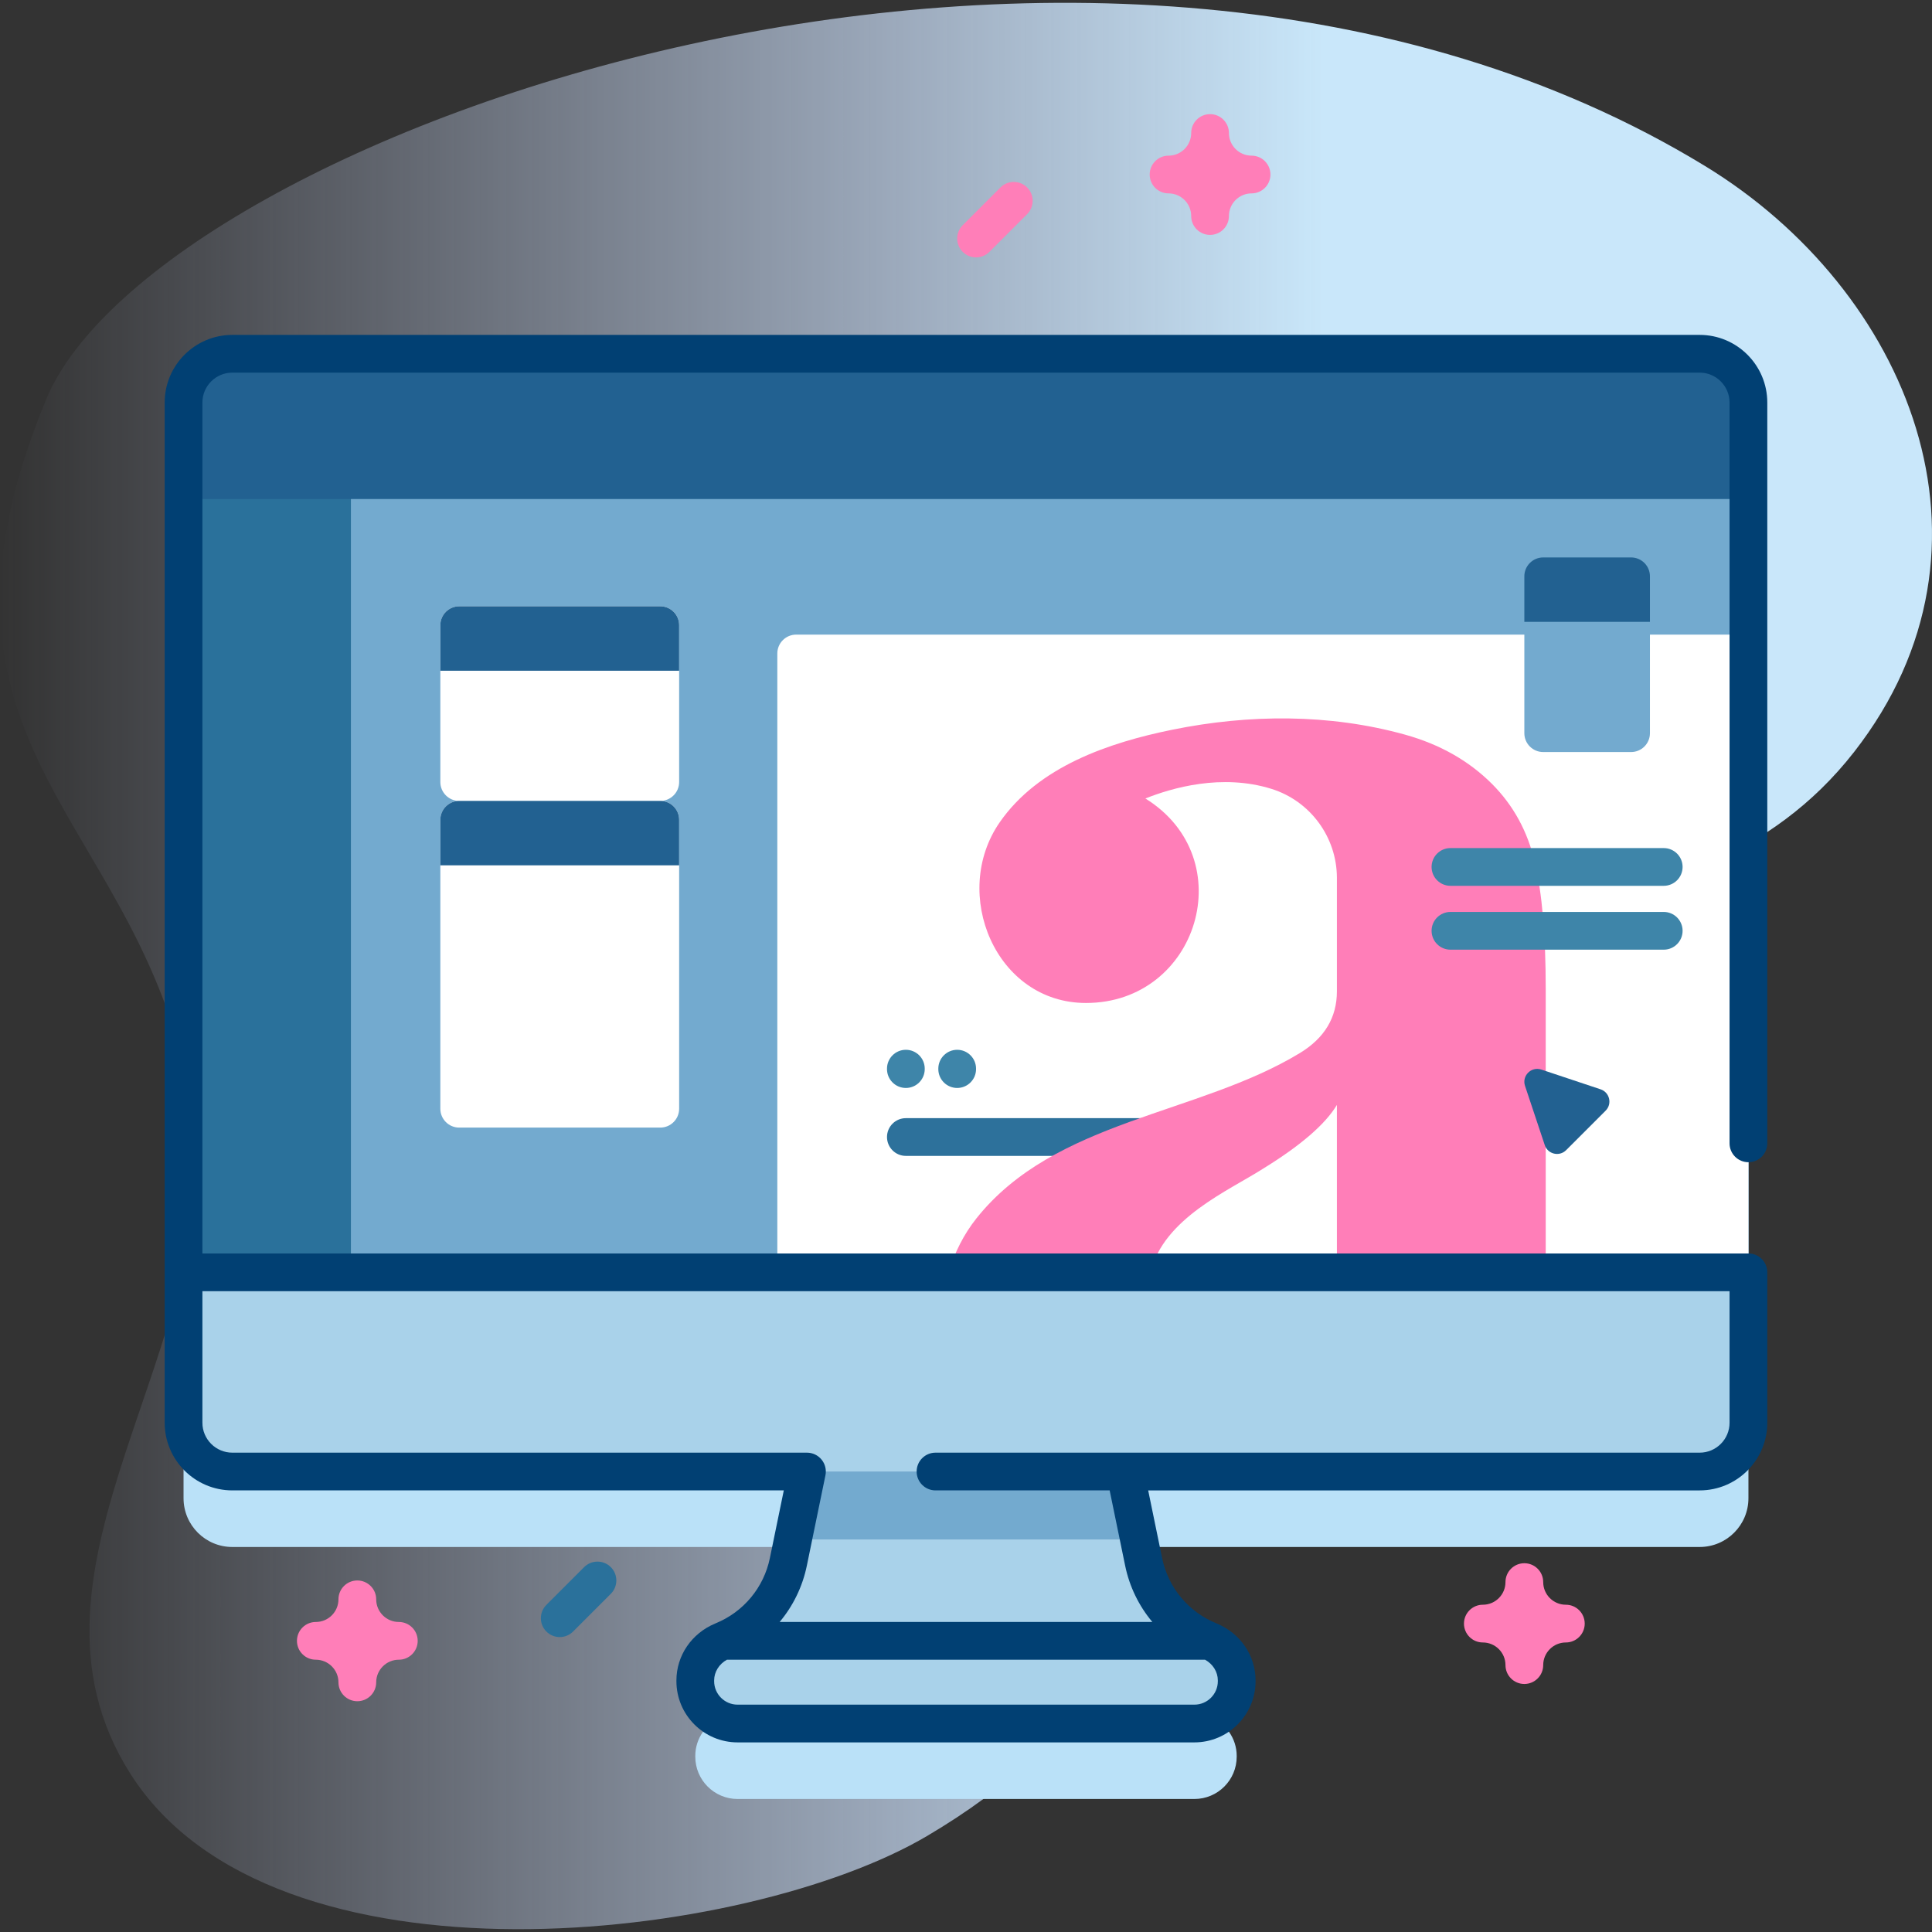
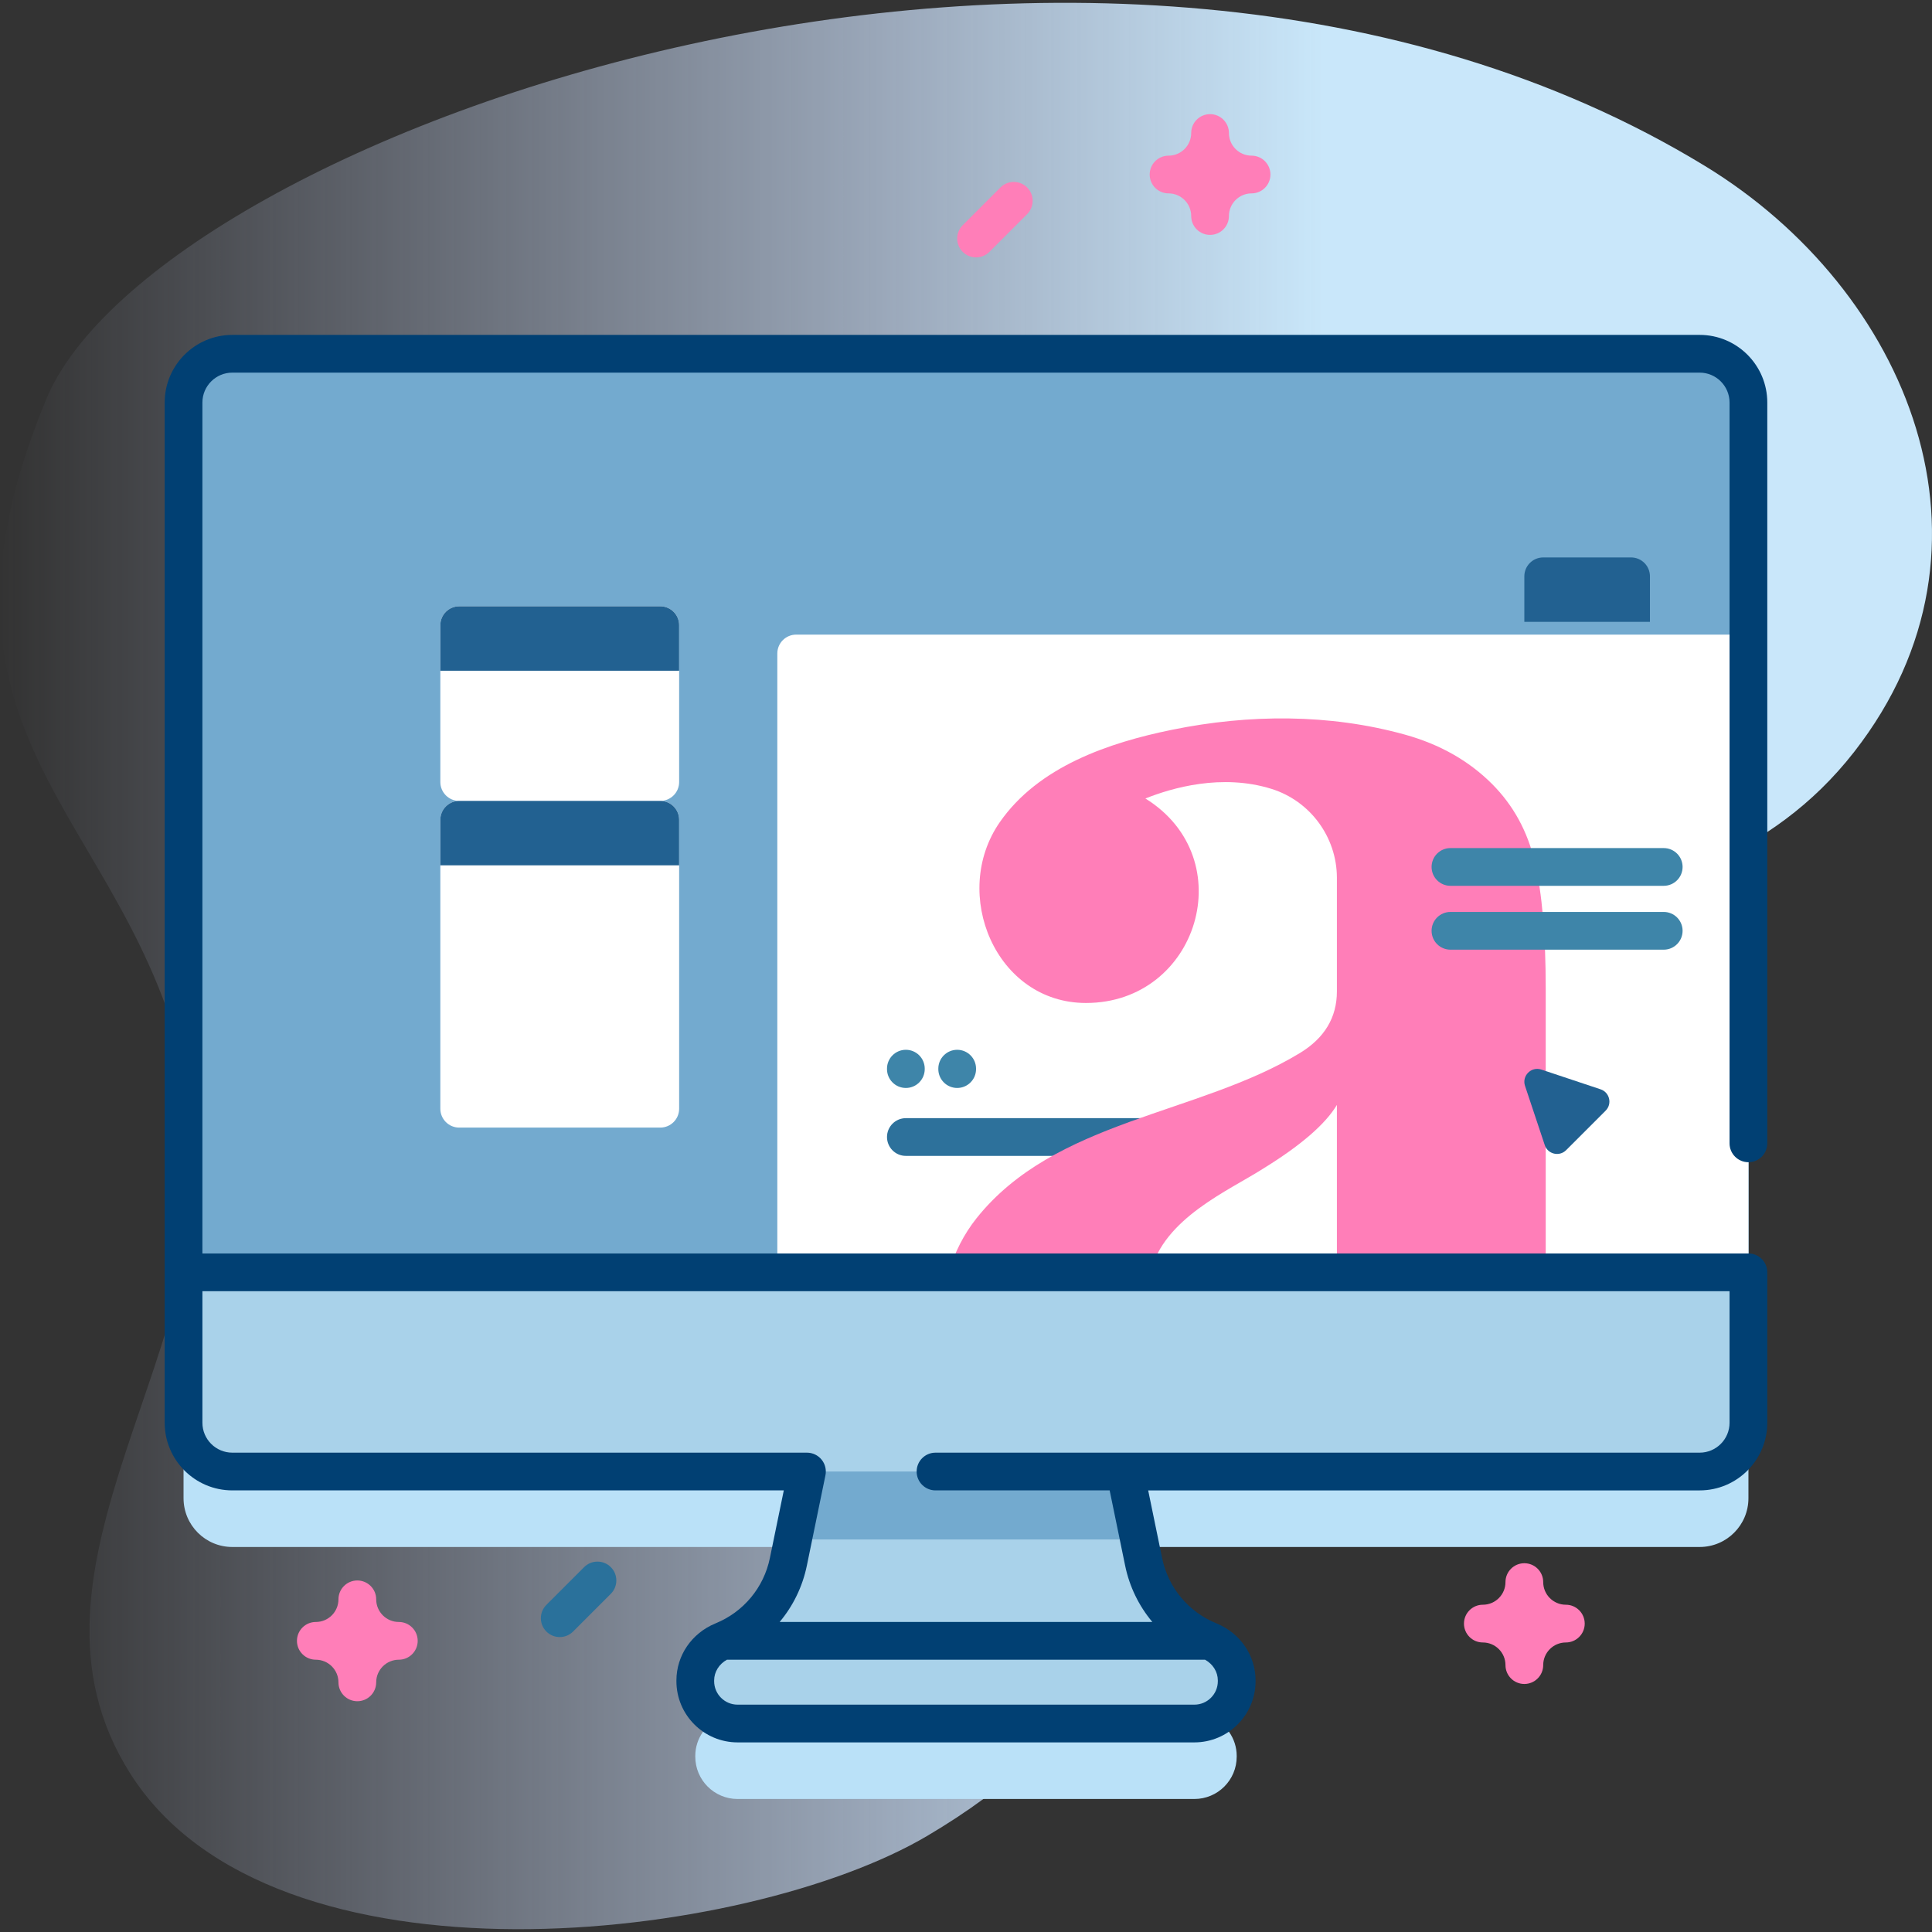
<svg xmlns="http://www.w3.org/2000/svg" id="Capa_1" enable-background="new 0 0 512 512" height="512" viewBox="0 0 512 512" width="512">
  <rect x="0" y="0" width="512" height="512" fill="#333333" stroke="none" />
  <linearGradient id="SVGID_1_" gradientUnits="userSpaceOnUse" x1="0" x2="512" y1="256" y2="256">
    <stop offset="0" stop-color="#d2deff" stop-opacity="0" />
    <stop offset=".459" stop-color="#cee2fd" stop-opacity=".67" />
    <stop offset=".685" stop-color="#c9e7fa" />
  </linearGradient>
  <g>
    <g>
      <path d="m451.798 43.963c-160.556-97.869-410.51-8.611-439.594 61.949-38.908 94.394 26.578 110.528 38.743 187.874 9.761 62.061-51.182 121.495-16.394 176.282 37.883 59.663 163.465 44.681 211.198 16.447 87.376-51.683 43.309-112.012 84.684-187.299 39.407-71.707 116.244-42.625 160.961-99.99 42.5-54.521 14.31-122.402-39.598-155.263z" fill="url(#SVGID_1_)" />
    </g>
    <g>
      <path d="m450.427 113.75h-388.859c-7.139 0-12.926 5.787-12.926 12.926v270.364c0 7.139 5.787 12.926 12.926 12.926h152.283l-4.928 23.947c-1.992 9.681-8.692 17.377-17.412 20.928-4.321 1.76-7.254 5.827-7.254 10.493v.2c0 6.194 5.022 11.216 11.216 11.216h121.05c6.194 0 11.216-5.022 11.216-11.216v-.2c0-4.666-2.933-8.733-7.254-10.493-8.719-3.551-15.419-11.247-17.412-20.928l-4.928-23.947h152.283c7.139 0 12.926-5.787 12.926-12.926v-270.364c-.001-7.139-5.788-12.926-12.927-12.926z" fill="#bae1f8" />
      <g>
        <g>
          <g>
            <g>
              <path d="m195.473 456.75h121.05c6.194 0 11.216-5.022 11.216-11.216v-.2c0-4.666-2.933-8.733-7.254-10.493-8.719-3.551-15.419-11.247-17.412-20.928l-6.611-32.121h-80.929l-6.611 32.121c-1.992 9.681-8.692 17.377-17.411 20.928-4.321 1.76-7.254 5.827-7.254 10.493v.2c0 6.195 5.021 11.216 11.216 11.216z" fill="#a9d2ea" />
              <path d="m301.858 407.97h-91.72l5.4-26.18h80.92z" fill="#73aacf" />
              <path d="m450.427 389.966h-388.859c-7.139 0-12.926-5.787-12.926-12.926v-270.364c0-7.139 5.787-12.926 12.926-12.926h388.859c7.139 0 12.926 5.787 12.926 12.926v270.364c0 7.139-5.787 12.926-12.926 12.926z" fill="#73aacf" />
              <path d="m463.358 168.18v169h-257.36v-164c0-2.761 2.239-5 5-5z" fill="#fff" />
              <g>
                <path d="m316.584 306.323h-76.52c-2.762 0-5-2.239-5-5s2.238-5 5-5h76.52c2.762 0 5 2.239 5 5s-2.238 5-5 5z" fill="#2d719b" />
              </g>
              <path d="m406.751 228.51c-1.92-8.19-5.71-15.11-11.34-20.75-6.15-6.15-13.83-10.5-23.06-13.07-20.03-5.57-41.42-5.44-61.71-1.3-16.84 3.43-35.49 9.77-45.72 24.55-13.06 18.87-1.05 47.86 22.87 47.86 29.73 0 41.41-38.3 15.75-54.19 6.98-2.8 20.27-6.67 33.44-2.54 10.25 3.21 17.28 12.77 17.31 23.51v30.14c0 6.92-3.27 12.37-9.8 16.34-27.03 16.42-64.9 17.68-85.72 43.81-3.37 4.24-5.82 9.12-7.36 14.31h53.5c3.42-14.32 20.79-21.69 29.77-27.44 10-6.15 16.53-11.79 19.61-16.92v44.36h55.34v-75.23c0-14.09-.96-25.23-2.88-33.44z" fill="#ff7eb8" />
-               <path d="m92.998 93.75h-31.43c-7.139 0-12.926 5.787-12.926 12.926v270.364c0 7.139 5.787 12.926 12.926 12.926h31.429v-296.216z" fill="#2a719b" />
-               <path d="m463.353 132.25v-25.574c0-7.139-5.787-12.926-12.926-12.926h-388.859c-7.139 0-12.926 5.787-12.926 12.926v25.574z" fill="#226191" />
              <path d="m48.642 337.178v39.862c0 7.139 5.787 12.926 12.926 12.926h388.859c7.139 0 12.926-5.787 12.926-12.926v-39.862z" fill="#a9d2ea" />
              <path d="m463.35 308c2.761 0 5-2.239 5-5v-196.32c0-9.887-8.039-17.93-17.92-17.93h-388.86c-9.886 0-17.93 8.043-17.93 17.93v270.36c0 9.887 8.043 17.93 17.93 17.93h146.146l-3.691 17.935c-1.609 7.819-6.992 14.288-14.4 17.306-.011.005-.022.01-.034.015-.022.009-.044.02-.066.03-6.24 2.588-10.268 8.492-10.268 15.078v.201c0 8.941 7.274 16.216 16.216 16.216h121.05c8.941 0 16.216-7.274 16.216-16.216v-.2c0-6.587-4.029-12.493-10.271-15.08-.021-.009-.04-.019-.061-.028-.012-.005-.024-.011-.036-.016-7.408-3.017-12.791-9.486-14.4-17.305l-3.691-17.935h146.15c9.881 0 17.92-8.043 17.92-17.93v-39.862c0-2.761-2.239-5-5-5h-409.71v-225.499c0-4.373 3.557-7.93 7.93-7.93h388.86c4.367 0 7.92 3.558 7.92 7.93v196.32c0 2.761 2.239 5 5 5zm-140.612 137.534c0 3.427-2.789 6.216-6.216 6.216h-121.05c-3.427 0-6.216-2.789-6.216-6.216v-.201c0-2.272 1.31-4.347 3.389-5.493h126.705c2.078 1.146 3.388 3.221 3.388 5.493zm135.612-103.356v34.862c0 4.373-3.553 7.93-7.92 7.93h-202.51c-2.761 0-5 2.239-5 5s2.239 5 5 5h46.15l4.106 19.95c1.15 5.587 3.659 10.686 7.207 14.92h-98.769c3.547-4.234 6.057-9.333 7.207-14.92l4.928-23.942c.303-1.472-.072-3.002-1.022-4.167s-2.373-1.841-3.875-1.841h-152.282c-4.373 0-7.93-3.558-7.93-7.93v-34.862z" fill="#014073" />
            </g>
          </g>
          <g>
-             <path d="m432.251 199.3h-23.285c-2.761 0-5-2.239-5-5v-41.573c0-2.761 2.239-5 5-5h23.285c2.761 0 5 2.239 5 5v41.573c0 2.762-2.239 5-5 5z" fill="#73aacf" />
            <path d="m437.251 164.8h-33.285v-12.073c0-2.761 2.239-5 5-5h23.285c2.761 0 5 2.239 5 5z" fill="#226191" />
          </g>
          <g>
            <g>
              <path d="m174.979 212.25h-53.285c-2.761 0-5-2.239-5-5v-41.573c0-2.761 2.239-5 5-5h53.285c2.761 0 5 2.239 5 5v41.573c0 2.761-2.239 5-5 5z" fill="#fff" />
              <path d="m179.979 177.75h-63.285v-12.073c0-2.761 2.239-5 5-5h53.285c2.761 0 5 2.239 5 5z" fill="#226191" />
            </g>
            <g>
              <path d="m174.979 298.823h-53.285c-2.761 0-5-2.239-5-5v-76.573c0-2.761 2.239-5 5-5h53.285c2.761 0 5 2.239 5 5v76.573c0 2.762-2.239 5-5 5z" fill="#fff" />
              <path d="m179.979 229.323h-63.285v-12.073c0-2.761 2.239-5 5-5h53.285c2.761 0 5 2.239 5 5z" fill="#226191" />
            </g>
          </g>
          <path d="m404.147 287.77 5.233 15.699c.804 2.411 3.864 3.133 5.661 1.336l10.466-10.466c1.797-1.797 1.075-4.857-1.336-5.661l-15.699-5.233c-2.673-.89-5.216 1.653-4.325 4.325z" fill="#226191" />
          <g>
            <path d="m440.905 251.674h-56.52c-2.762 0-5-2.239-5-5s2.238-5 5-5h56.52c2.762 0 5 2.239 5 5s-2.238 5-5 5z" fill="#3e85a9" />
          </g>
          <g>
            <path d="m440.905 234.75h-56.52c-2.762 0-5-2.239-5-5s2.238-5 5-5h56.52c2.762 0 5 2.239 5 5s-2.238 5-5 5z" fill="#3e85a9" />
          </g>
          <g>
            <path d="m240.064 288.322c-2.761 0-5-2.239-5-5v-.115c0-2.761 2.239-5 5-5s5 2.239 5 5v.115c0 2.761-2.238 5-5 5z" fill="#3e85a9" />
          </g>
          <g>
            <path d="m253.664 288.322c-2.761 0-5-2.239-5-5v-.115c0-2.761 2.239-5 5-5s5 2.239 5 5v.115c0 2.761-2.239 5-5 5z" fill="#3e85a9" />
          </g>
        </g>
        <g>
          <g fill="#ff7eb8">
            <path d="m94.694 450.841c-2.761 0-5-2.239-5-5 0-3.309-2.691-6-6-6-2.761 0-5-2.239-5-5s2.239-5 5-5c3.309 0 6-2.691 6-6 0-2.761 2.239-5 5-5s5 2.239 5 5c0 3.309 2.691 6 6 6 2.761 0 5 2.239 5 5s-2.239 5-5 5c-3.309 0-6 2.691-6 6 0 2.761-2.238 5-5 5z" />
            <path d="m320.678 62.25c-2.761 0-5-2.239-5-5 0-3.309-2.691-6-6-6-2.761 0-5-2.239-5-5s2.239-5 5-5c3.309 0 6-2.691 6-6 0-2.761 2.239-5 5-5s5 2.239 5 5c0 3.309 2.691 6 6 6 2.761 0 5 2.239 5 5s-2.239 5-5 5c-3.309 0-6 2.691-6 6 0 2.761-2.239 5-5 5z" />
            <path d="m403.966 446.271c-2.761 0-5-2.239-5-5 0-3.309-2.691-6-6-6-2.761 0-5-2.239-5-5s2.239-5 5-5c3.309 0 6-2.691 6-6 0-2.761 2.239-5 5-5s5 2.239 5 5c0 3.309 2.691 6 6 6 2.761 0 5 2.239 5 5s-2.239 5-5 5c-3.309 0-6 2.691-6 6 0 2.761-2.239 5-5 5z" />
            <path d="m258.664 68.213c-1.28 0-2.559-.488-3.536-1.464-1.953-1.953-1.953-5.119 0-7.071l10-10c1.953-1.952 5.118-1.952 7.071 0 1.953 1.953 1.953 5.119 0 7.071l-10 10c-.976.976-2.255 1.464-3.535 1.464z" />
          </g>
          <path d="m148.336 433.841c-1.28 0-2.559-.488-3.536-1.464-1.953-1.953-1.953-5.119 0-7.071l10-10c1.953-1.952 5.118-1.952 7.071 0 1.953 1.953 1.953 5.119 0 7.071l-10 10c-.975.976-2.255 1.464-3.535 1.464z" fill="#2a719b" />
        </g>
      </g>
    </g>
  </g>
</svg>